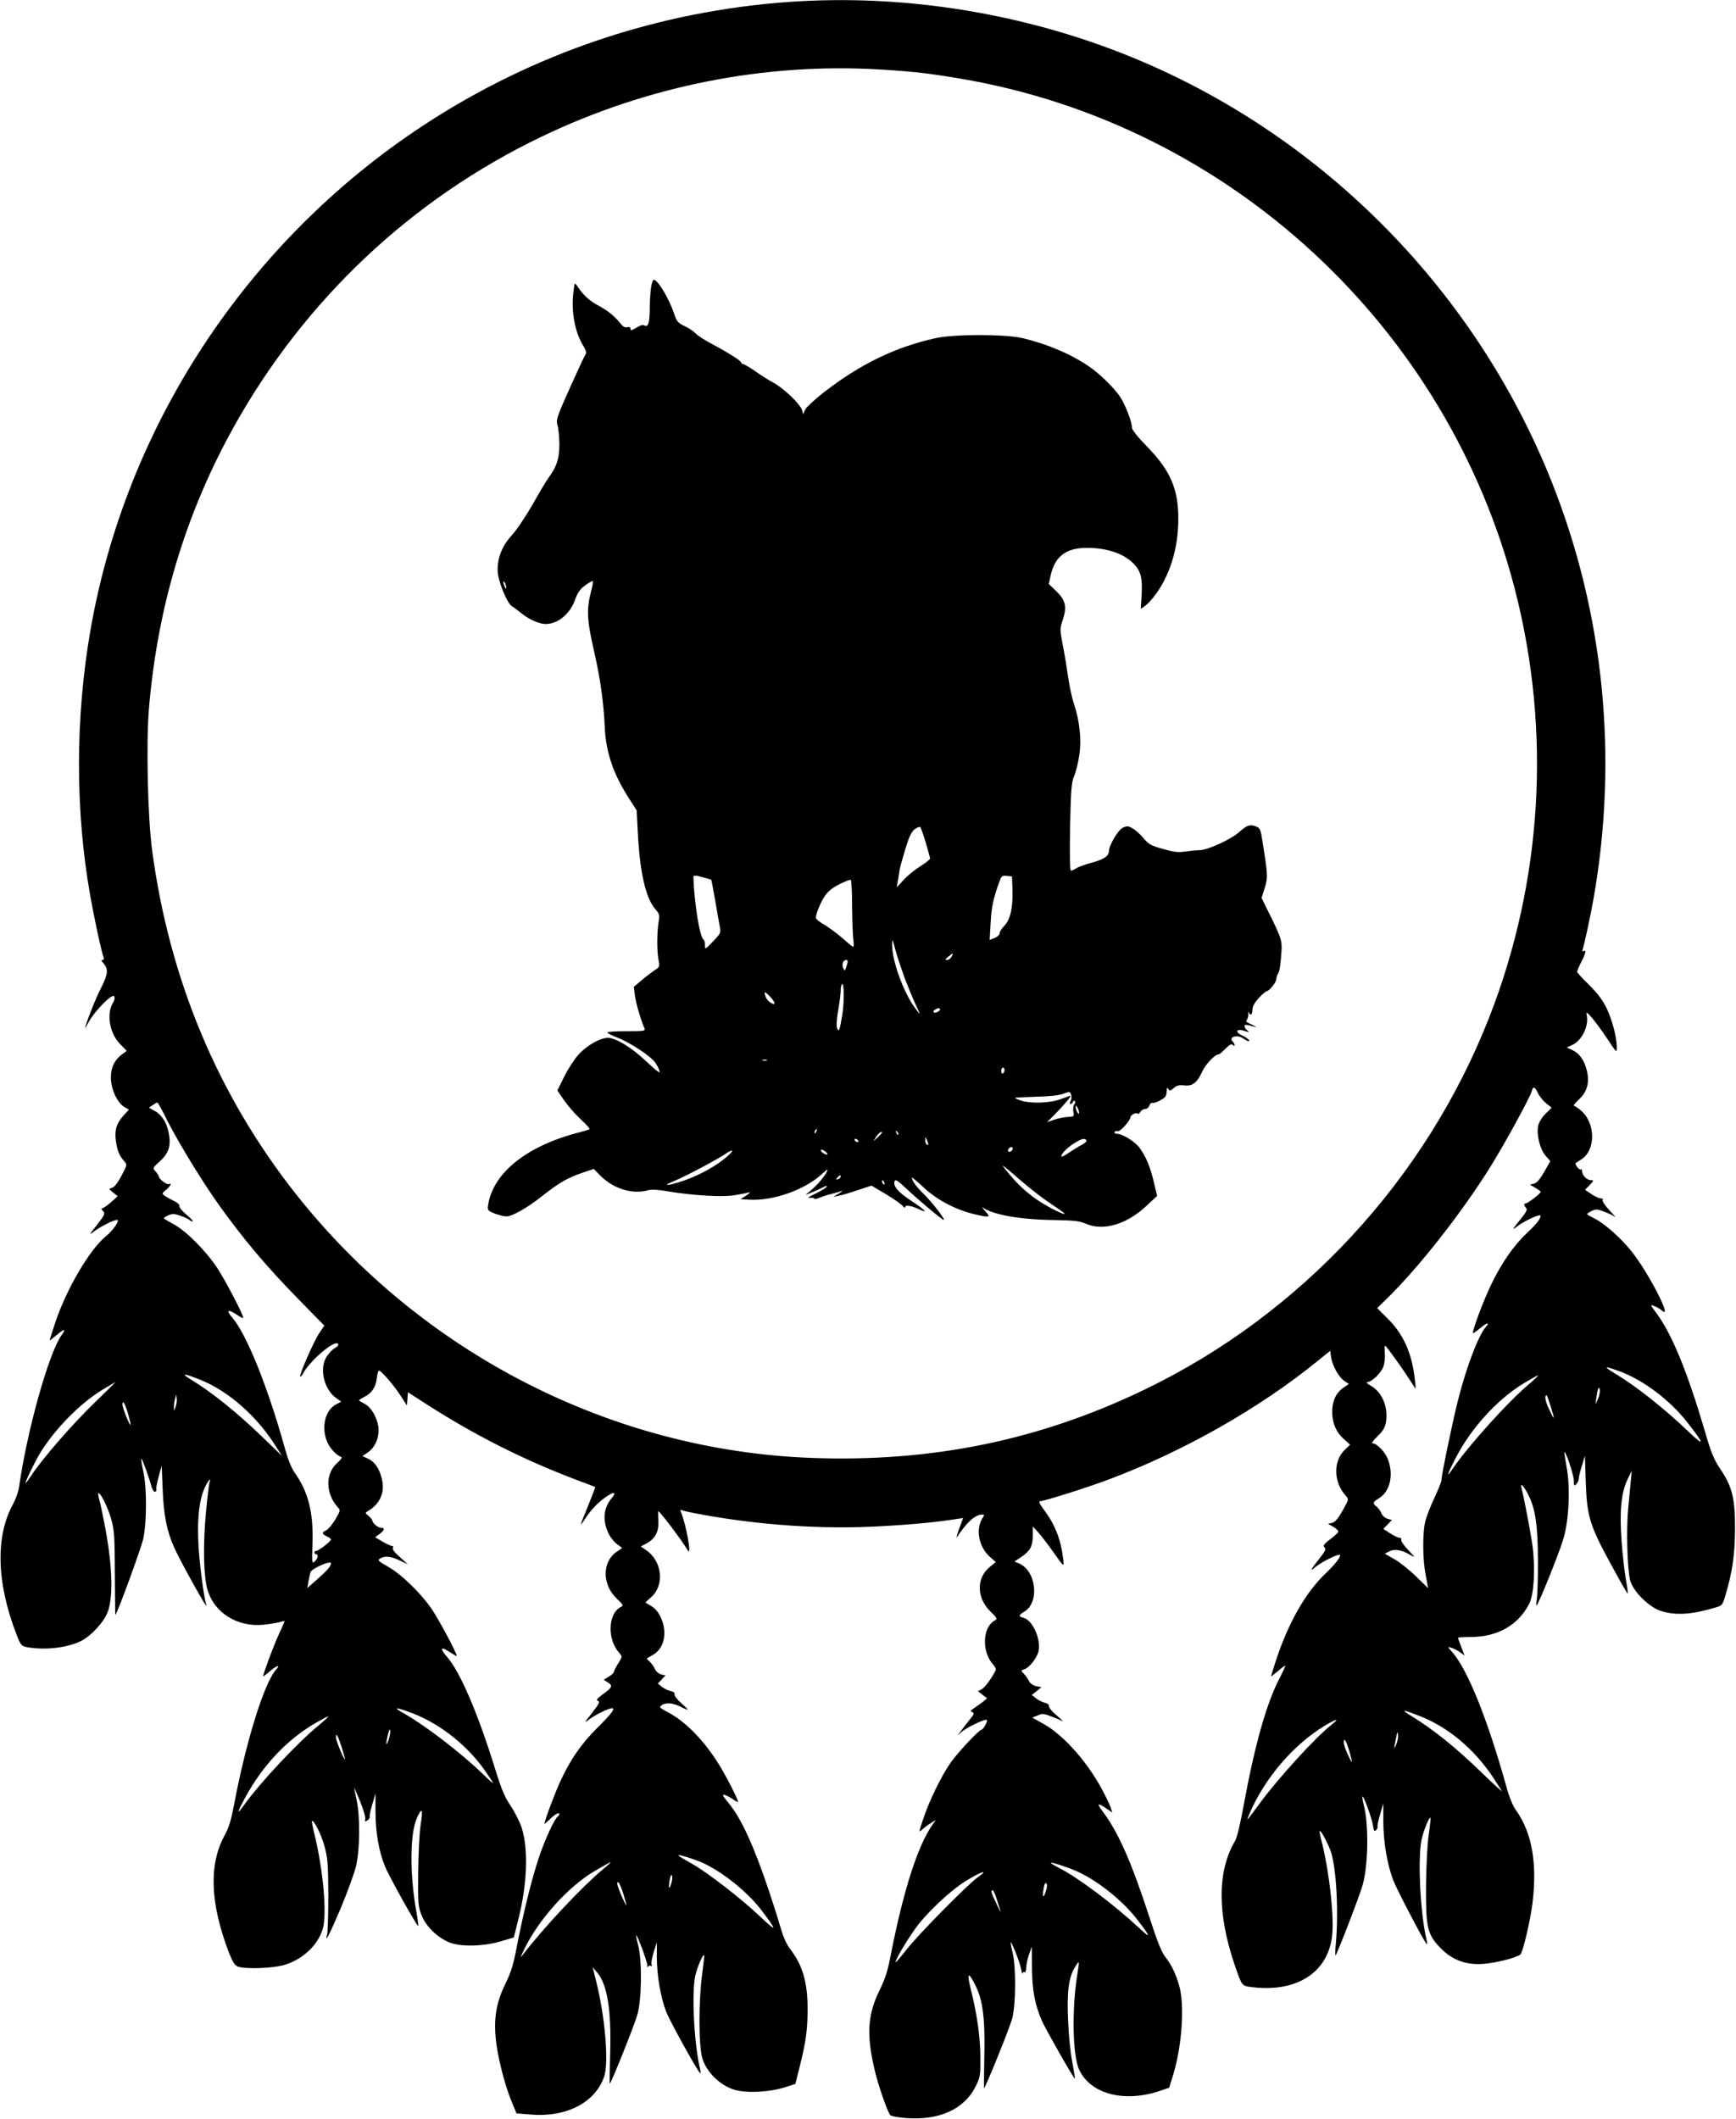
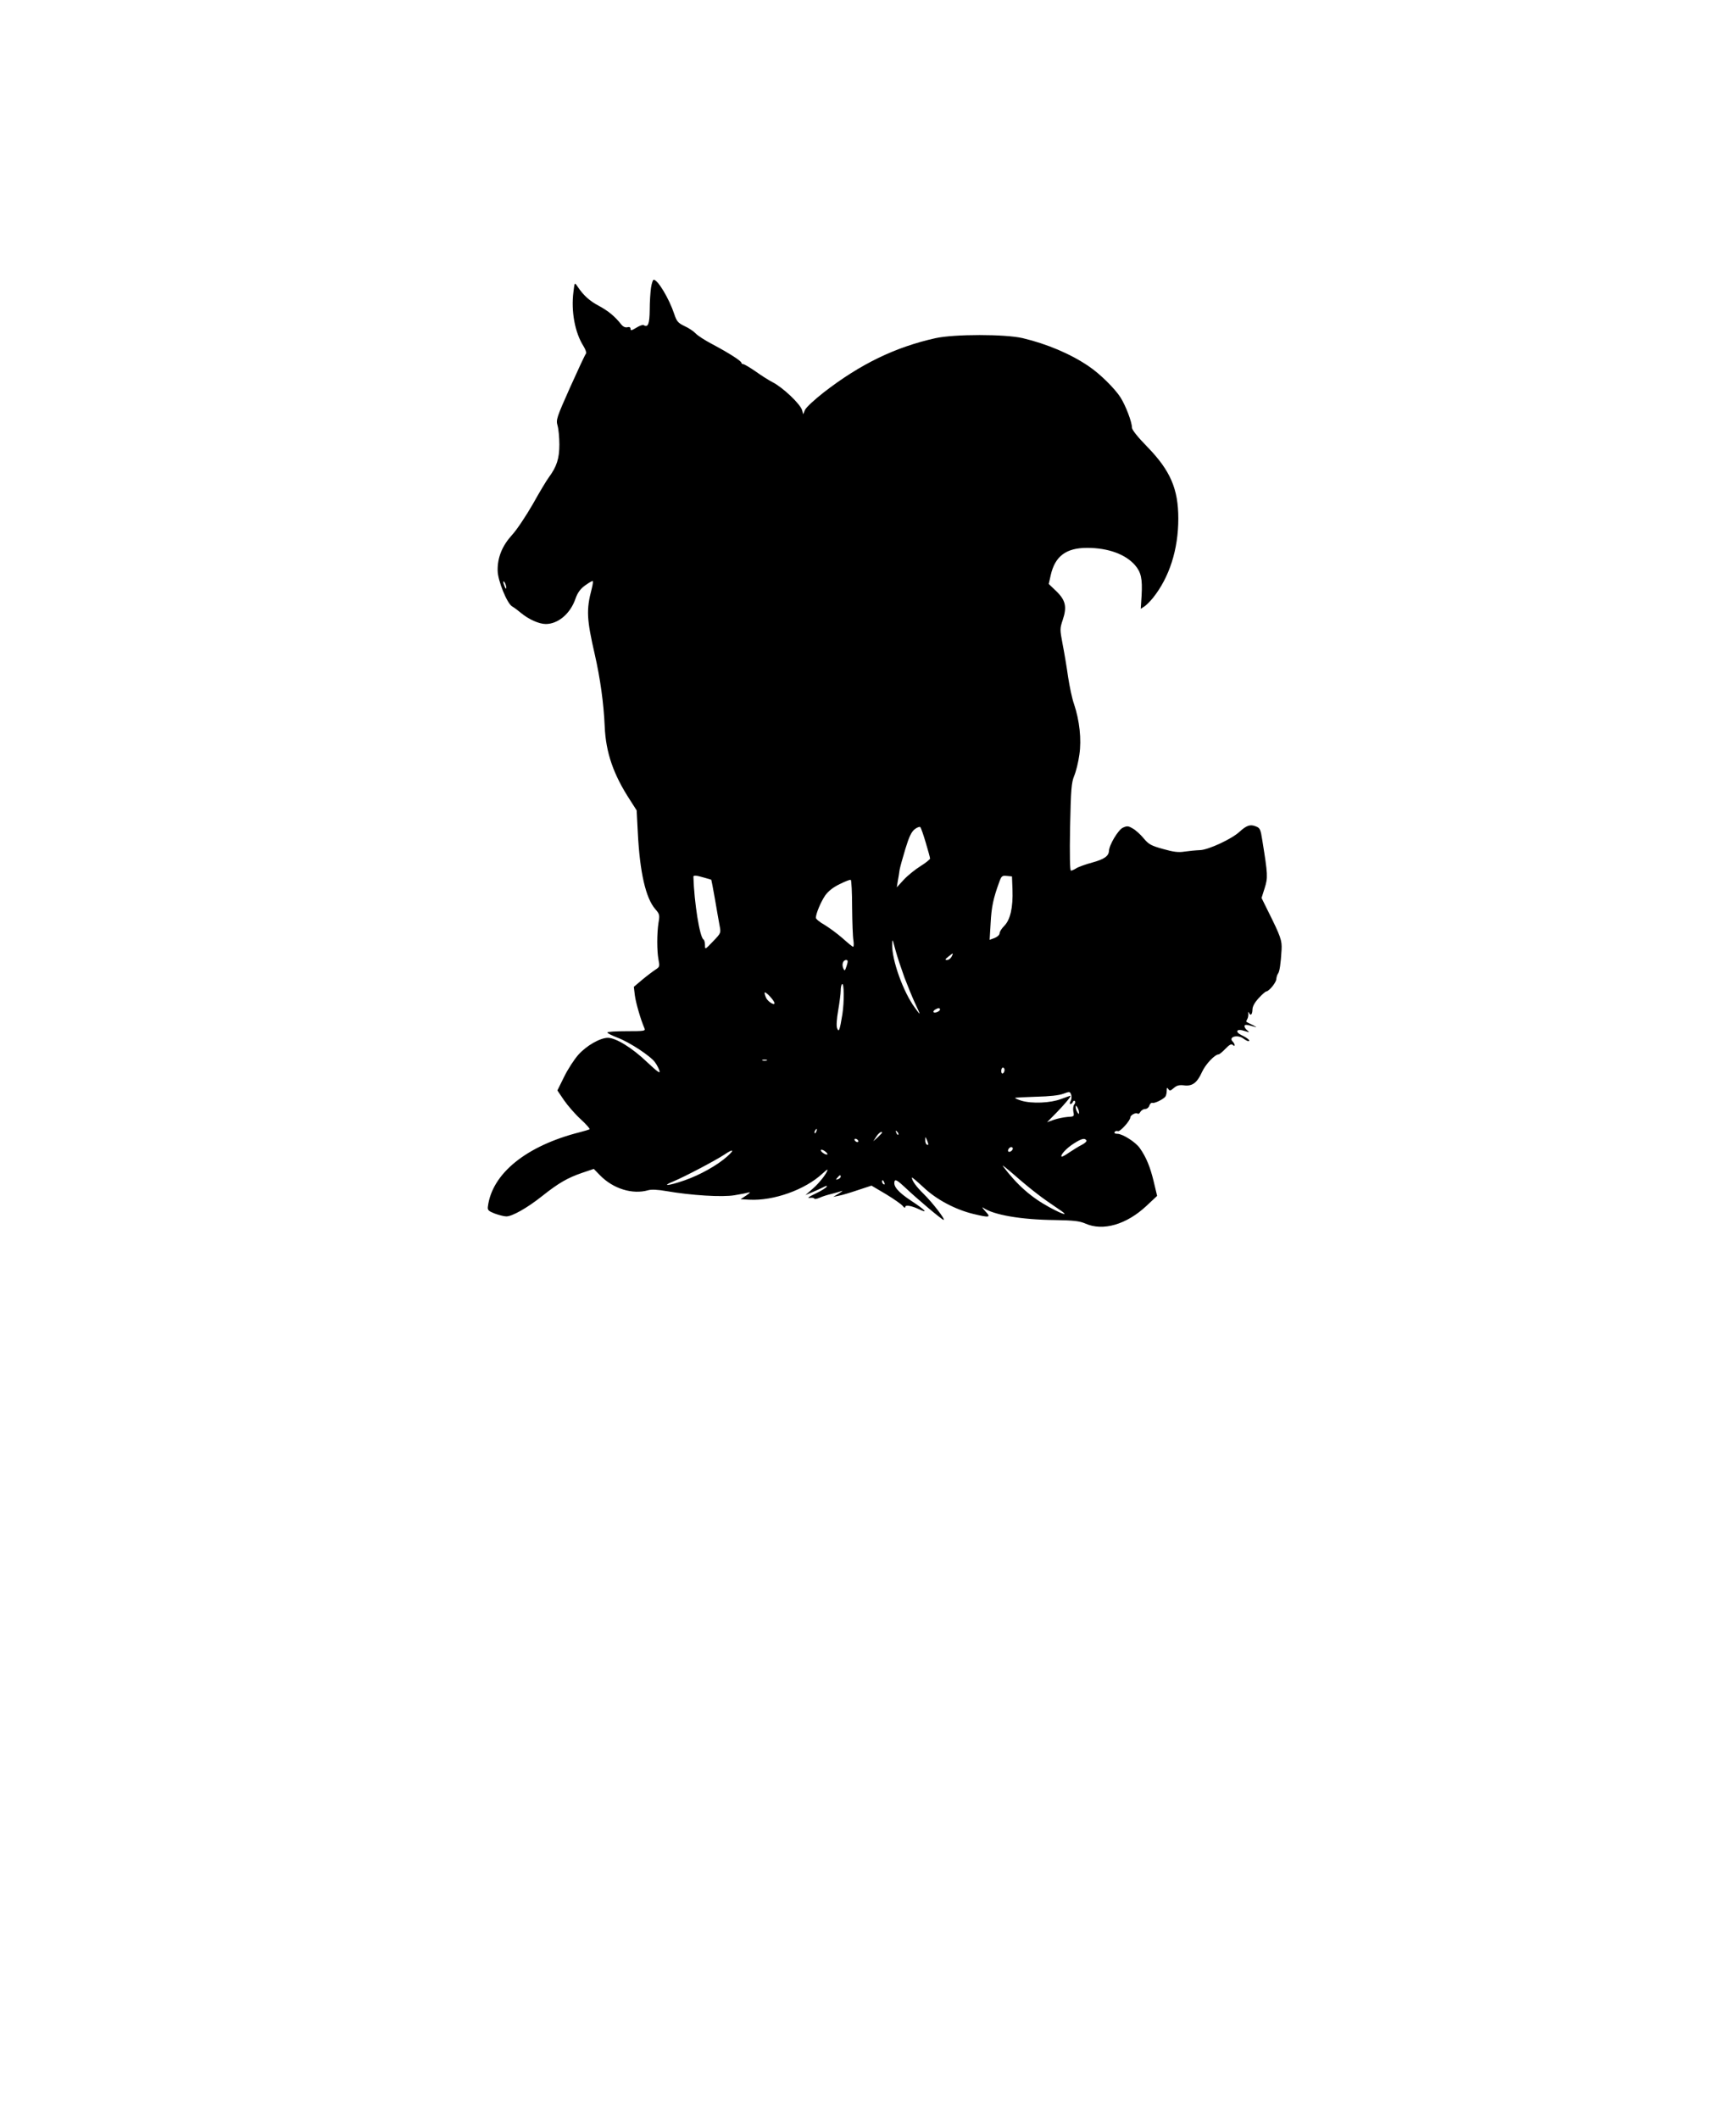
<svg xmlns="http://www.w3.org/2000/svg" version="1.0" width="1049pt" height="1280pt" viewBox="0 0 1049 1280" preserveAspectRatio="xMidYMid meet">
  <g transform="translate(0,1280) scale(0.1,-0.1)" fill="#000000" stroke="none">
-     <path d="M4775 12789 c-799 -56 -1557 -312 -2222 -750 -1061 -699 -1792 -1811 -2007 -3049 -91 -527 -92 -1085 -1 -1600 23 -131 68 -341 81 -374 4 -9 1 -16 -6 -16 -9 0 -9 -5 3 -17 33 -37 31 -66 -11 -149 -34 -67 -72 -161 -97 -239 -3 -11 6 2 20 29 37 68 143 176 155 157 5 -9 3 -22 -5 -35 -43 -66 -25 -185 39 -252 l42 -43 -29 -21 c-46 -35 -67 -78 -67 -141 0 -67 38 -151 80 -176 l29 -17 -34 -37 c-42 -47 -55 -91 -44 -157 8 -55 21 -86 50 -118 18 -20 18 -21 -16 -86 -22 -41 -44 -70 -57 -74 -22 -7 -22 -7 6 -29 l27 -22 -40 -36 c-23 -20 -47 -37 -53 -37 -8 0 -6 -6 4 -16 15 -15 12 -22 -35 -83 -52 -66 -52 -66 -15 -38 40 29 114 66 135 67 20 0 -23 -63 -66 -98 -100 -81 -243 -325 -310 -531 -17 -52 -31 -96 -31 -99 0 -2 19 13 42 32 48 41 60 40 29 -2 -77 -109 -208 -577 -256 -917 -4 -27 -20 -72 -35 -100 -108 -193 -102 -474 18 -785 28 -72 31 -75 68 -82 115 -20 257 -1 337 45 52 31 117 101 142 154 40 84 37 275 -9 523 -14 74 -30 150 -36 169 -5 19 -8 37 -6 39 11 10 59 -87 78 -156 19 -68 21 -105 22 -329 1 -138 2 -251 3 -250 14 15 156 403 169 462 21 103 22 303 0 404 -9 41 -14 76 -12 78 4 4 43 -102 60 -163 6 -23 16 -39 23 -37 7 3 10 10 8 16 -3 7 4 41 14 77 l18 65 6 -145 c6 -154 25 -251 70 -350 29 -67 175 -331 189 -345 7 -7 9 -7 5 1 -11 20 -37 206 -46 332 -12 175 1 306 41 384 18 37 36 53 24 23 -3 -8 -13 -92 -22 -187 -18 -195 -14 -382 10 -464 42 -139 181 -225 337 -210 37 4 82 11 99 16 16 5 30 7 30 6 0 -2 -16 -39 -36 -82 -30 -64 -94 -236 -94 -252 0 -2 19 13 42 32 42 36 65 41 36 9 -72 -81 -182 -437 -252 -808 -19 -100 -32 -145 -60 -196 -95 -175 -86 -408 26 -702 23 -59 36 -80 55 -88 45 -17 215 -11 285 11 107 33 196 116 227 212 28 85 6 351 -48 573 -11 44 -18 81 -16 83 10 11 58 -84 76 -153 19 -70 22 -108 23 -290 0 -115 -3 -223 -7 -240 -18 -65 14 -4 83 159 39 94 80 206 91 250 24 100 26 298 4 401 -8 38 -15 72 -15 75 0 3 16 -35 36 -83 20 -49 34 -97 31 -107 -4 -16 -2 -17 13 -8 10 7 16 16 14 22 -2 6 5 40 16 76 l19 65 0 -113 c1 -125 20 -236 57 -327 24 -60 196 -367 201 -361 2 2 -3 43 -12 91 -40 230 -38 465 4 561 31 69 38 57 23 -39 -8 -51 -14 -180 -15 -292 -2 -187 0 -204 21 -257 26 -65 89 -128 160 -160 67 -31 206 -29 317 3 l80 24 27 109 c54 212 62 424 20 555 -12 36 -42 95 -67 132 -36 53 -55 99 -95 228 -104 335 -211 584 -291 674 -45 52 -34 62 25 22 20 -13 36 -22 36 -19 0 17 -103 210 -146 275 -65 98 -184 215 -268 263 -66 38 -67 40 -44 53 27 15 66 9 123 -19 l40 -19 -49 44 c-30 26 -47 48 -42 55 4 7 2 12 -5 12 -7 0 -33 12 -57 26 l-45 27 26 19 c31 23 35 38 9 38 -18 0 -52 29 -52 44 0 4 -10 16 -22 27 -23 19 -23 19 -3 31 70 41 101 110 84 187 -14 64 -42 108 -84 128 l-35 16 34 23 c45 31 71 97 62 156 -9 59 -45 118 -83 137 -18 9 -33 18 -33 21 0 3 15 12 32 21 44 21 69 59 75 113 3 25 9 46 13 46 13 0 90 -89 130 -151 l39 -60 3 40 3 40 85 -55 c310 -201 609 -352 940 -477 58 -21 106 -40 107 -41 1 -1 -18 -51 -42 -110 -25 -60 -45 -111 -45 -114 0 -4 12 11 26 33 36 54 72 92 118 126 53 39 76 38 43 -1 -52 -62 -58 -139 -17 -220 11 -21 33 -48 50 -60 l30 -22 -32 -22 c-90 -59 -91 -198 -2 -283 42 -40 43 -43 23 -53 -76 -41 -80 -196 -7 -276 19 -22 19 -22 -6 -63 -14 -22 -26 -45 -26 -51 0 -6 -14 -19 -31 -29 l-31 -19 26 -17 c31 -20 26 -30 -38 -76 -30 -23 -35 -30 -22 -35 13 -5 6 -18 -36 -72 -49 -62 -50 -65 -18 -40 38 29 117 67 138 68 23 0 -4 -35 -92 -122 -92 -92 -158 -186 -218 -315 -33 -70 -98 -244 -98 -261 0 -3 12 8 27 22 33 33 63 51 63 37 0 -5 -5 -13 -10 -16 -19 -12 -78 -140 -115 -251 -42 -126 -92 -329 -131 -529 -21 -112 -35 -158 -70 -230 -53 -108 -70 -200 -59 -324 8 -101 53 -284 96 -386 l30 -73 86 -7 c215 -18 390 72 444 230 29 85 5 367 -51 585 l-19 75 28 -32 c61 -73 86 -228 78 -491 -3 -101 -4 -182 -2 -180 13 14 151 359 167 418 26 95 28 323 5 415 -9 33 -14 61 -13 63 6 5 66 -155 67 -179 0 -13 3 -18 6 -11 2 6 10 9 16 5 6 -4 8 0 4 9 -3 9 3 42 13 74 l19 59 0 -91 c1 -115 24 -245 57 -329 23 -58 183 -348 204 -369 5 -5 4 9 -1 30 -35 152 -50 450 -28 556 11 50 46 134 54 126 2 -1 -4 -52 -12 -113 -22 -162 -22 -434 1 -510 24 -82 105 -162 190 -189 73 -23 209 -17 307 13 l65 21 27 107 c37 149 47 220 47 348 0 158 -30 261 -103 357 -23 29 -43 74 -57 122 -12 42 -45 147 -74 234 -92 273 -166 435 -244 530 -38 46 -41 53 -20 47 12 -4 35 -16 50 -27 16 -11 28 -17 28 -15 0 16 -70 153 -115 226 -91 147 -204 262 -310 317 -49 26 -53 30 -38 41 25 19 68 16 113 -7 57 -29 58 -25 7 20 -26 23 -44 47 -41 54 3 8 -5 16 -23 19 -15 4 -39 15 -53 26 l-25 20 23 24 23 25 -26 6 c-15 4 -31 18 -38 34 -7 15 -21 34 -32 44 -11 9 -18 18 -15 20 3 1 19 10 35 20 71 39 91 142 45 232 -21 41 -36 55 -89 83 -2 1 13 16 33 33 84 74 68 219 -31 286 l-31 21 34 18 c53 28 77 74 72 140 -1 30 -2 55 0 55 9 0 141 -174 178 -236 26 -44 -9 154 -41 230 -5 12 -5 17 2 13 5 -3 61 -16 124 -27 356 -65 730 -90 1073 -71 196 10 364 27 478 46 l28 4 -25 -67 c-13 -37 -19 -59 -12 -48 59 90 110 136 152 136 14 0 14 -3 1 -23 -41 -65 -22 -171 42 -229 l39 -35 -34 -28 c-85 -67 -83 -189 3 -272 40 -39 42 -43 25 -53 -75 -40 -80 -191 -9 -267 11 -12 18 -28 14 -35 -24 -48 -66 -105 -85 -114 l-22 -11 28 -22 28 -21 -25 -21 c-14 -11 -38 -28 -53 -38 -23 -15 -25 -20 -12 -25 14 -5 12 -12 -17 -47 -18 -23 -42 -53 -52 -68 l-20 -26 25 22 c26 23 126 73 147 73 9 0 9 -7 -3 -30 -9 -17 -19 -30 -24 -30 -15 0 -143 -137 -188 -201 -55 -79 -126 -224 -164 -337 -28 -83 -28 -85 -6 -65 12 11 35 29 52 39 l30 19 -21 -30 c-88 -125 -175 -397 -249 -774 -20 -105 -35 -153 -70 -225 -73 -148 -80 -269 -30 -481 21 -90 73 -240 93 -272 5 -7 43 -15 93 -19 205 -16 357 53 426 194 26 53 28 65 27 177 -1 124 -20 256 -58 408 -25 100 -15 109 27 25 46 -90 60 -202 55 -430 -2 -109 -3 -197 -2 -195 14 16 159 375 171 425 22 88 23 311 1 400 -9 35 -13 61 -10 58 12 -12 55 -124 62 -161 4 -22 8 -34 9 -27 0 7 6 10 11 7 6 -4 10 8 11 27 0 18 8 54 17 80 l17 48 1 -128 c1 -136 17 -222 60 -321 24 -54 195 -354 199 -349 2 2 -6 48 -16 103 -11 55 -22 168 -25 251 -8 171 4 259 42 320 27 44 28 42 14 -43 -34 -211 -29 -492 11 -577 69 -148 274 -201 491 -127 l53 18 22 71 c55 176 73 429 38 547 -20 72 -48 128 -86 176 -20 25 -50 101 -94 238 -107 329 -187 509 -276 629 -44 58 -40 64 15 27 l37 -25 -7 22 c-3 13 -20 50 -37 83 -90 182 -243 359 -371 430 l-68 38 32 13 c29 13 38 12 94 -10 l61 -25 -45 40 c-25 21 -44 45 -42 53 1 8 -9 16 -25 19 -16 4 -39 16 -53 27 l-25 20 29 23 29 24 -31 6 c-18 4 -36 16 -43 29 -6 13 -20 33 -31 45 -20 21 -20 21 1 28 32 10 79 71 87 112 14 74 -37 185 -91 199 -32 8 -31 16 4 37 94 55 74 247 -32 292 l-27 11 37 25 c58 38 74 68 74 132 l0 55 33 -36 c18 -20 57 -71 86 -112 72 -102 71 -101 64 -45 -14 115 -48 203 -115 293 -22 28 -34 52 -27 52 25 0 285 82 418 132 453 170 911 430 1266 719 l72 58 6 -42 c9 -52 47 -119 81 -141 l26 -17 -32 -22 c-46 -31 -69 -81 -69 -147 0 -68 25 -125 73 -166 l35 -32 -33 -32 c-70 -68 -67 -196 7 -276 19 -22 19 -22 -19 -90 -27 -48 -46 -70 -63 -74 l-25 -6 33 -19 c18 -11 31 -24 29 -30 -2 -5 -24 -26 -50 -45 -30 -22 -43 -38 -37 -44 15 -15 13 -20 -28 -73 -55 -70 -60 -82 -22 -49 36 30 139 81 147 72 8 -8 -30 -58 -85 -110 -121 -114 -227 -299 -302 -528 -16 -51 -30 -94 -30 -96 0 -2 19 13 42 32 23 20 43 35 44 33 2 -2 -14 -37 -35 -78 -77 -147 -149 -401 -215 -761 -21 -115 -41 -200 -53 -220 -108 -182 -108 -441 -1 -753 42 -121 42 -122 94 -129 272 -37 465 82 493 304 15 114 -17 397 -64 580 -8 30 -13 56 -10 58 7 7 55 -86 70 -134 31 -107 44 -358 27 -546 -4 -43 -5 -74 -1 -70 12 14 148 368 164 427 34 128 36 369 5 484 -6 24 -9 45 -7 47 7 7 59 -137 64 -178 4 -29 8 -34 18 -25 7 7 11 16 9 22 -2 5 5 39 16 75 l19 65 0 -115 c1 -123 24 -255 60 -350 20 -53 184 -366 201 -384 5 -5 4 9 -1 30 -37 161 -53 485 -29 599 11 54 47 142 54 133 2 -1 -3 -48 -11 -103 -8 -56 -15 -191 -16 -305 -2 -249 7 -294 81 -372 81 -87 177 -118 305 -98 76 11 164 36 184 52 15 12 59 199 73 308 30 244 -3 428 -99 563 -20 27 -42 82 -61 152 -111 397 -232 699 -324 803 -30 34 -30 35 -6 27 14 -4 37 -16 53 -27 l27 -20 -20 52 c-11 28 -20 53 -20 55 0 3 33 5 73 5 166 0 291 71 358 202 28 54 37 211 20 344 -11 82 -52 297 -67 353 -11 39 13 16 40 -38 44 -85 59 -187 59 -401 1 -107 -3 -213 -7 -235 -4 -22 -4 -37 0 -33 14 14 135 314 160 398 35 113 44 314 20 439 -8 47 -14 86 -13 88 8 8 57 -139 57 -171 0 -33 2 -36 15 -22 8 8 15 23 15 33 0 10 8 45 19 78 l18 60 5 -155 c8 -222 22 -265 181 -553 38 -70 71 -126 73 -124 2 1 -3 39 -11 82 -8 44 -20 148 -26 231 -14 182 -3 297 36 377 l25 52 -5 -55 c-3 -30 -10 -106 -16 -169 -13 -132 -6 -375 12 -441 19 -67 117 -163 189 -184 90 -27 186 -20 332 24 33 10 38 16 53 68 43 144 58 246 59 402 1 185 -16 258 -90 367 -38 56 -55 97 -94 233 -104 353 -199 584 -291 707 -39 52 -39 53 -12 42 16 -6 36 -18 45 -26 70 -63 -82 231 -184 358 -64 80 -164 169 -224 198 -24 12 -44 24 -44 26 0 3 12 11 28 19 24 12 33 12 75 -4 27 -10 56 -24 65 -31 9 -7 -5 10 -32 38 -26 28 -45 56 -42 62 4 6 0 11 -11 11 -10 0 -36 12 -57 26 l-38 26 28 29 c26 27 26 29 7 29 -24 0 -53 30 -53 54 0 9 -4 15 -9 11 -9 -5 -38 33 -29 39 2 1 16 10 31 20 91 56 90 222 -2 299 -18 15 -37 27 -41 27 -5 0 9 17 31 38 49 45 64 99 49 169 -15 65 -44 108 -87 128 l-36 17 29 13 c63 26 108 119 91 188 -9 33 52 -39 124 -147 56 -85 59 -88 59 -55 0 60 -28 167 -61 236 -23 49 -53 89 -105 141 -41 40 -74 76 -74 81 0 5 11 32 25 59 27 53 32 77 14 66 -7 -4 -9 0 -5 12 13 44 46 197 65 304 150 852 64 1721 -251 2515 -473 1192 -1435 2146 -2628 2605 -625 240 -1315 345 -1975 299z m545 -409 c200 -12 300 -24 489 -56 1617 -276 2937 -1495 3346 -3089 220 -857 165 -1760 -156 -2581 -384 -981 -1137 -1794 -2084 -2250 -635 -306 -1285 -439 -2012 -412 -1206 45 -2353 631 -3114 1593 -472 597 -766 1298 -870 2080 -26 196 -36 632 -20 841 50 619 222 1193 516 1719 428 766 1073 1373 1857 1749 641 308 1350 448 2048 406z m3973 -6184 c9 -19 31 -46 49 -61 l34 -27 -37 -37 c-24 -24 -40 -51 -45 -75 -10 -54 12 -141 46 -179 l28 -32 -37 -65 c-25 -44 -44 -66 -61 -71 l-25 -6 32 -19 c18 -10 33 -22 33 -25 0 -9 -78 -69 -89 -69 -14 0 -14 -13 1 -28 8 -8 2 -23 -27 -59 -61 -76 -62 -79 -24 -50 39 30 128 71 136 64 10 -11 -21 -51 -82 -108 -79 -75 -153 -181 -216 -313 -44 -92 -109 -264 -109 -289 0 -5 19 8 42 27 42 36 65 41 36 9 -45 -52 -117 -241 -168 -443 -32 -125 -100 -454 -100 -483 0 -9 -20 -59 -44 -110 -24 -50 -49 -116 -55 -145 -16 -75 -14 -227 4 -319 8 -43 15 -78 15 -78 0 -1 -33 32 -73 71 -40 39 -99 86 -131 104 l-58 33 26 14 c32 17 75 10 126 -20 35 -20 34 -19 -11 29 -26 27 -45 55 -42 62 3 6 -3 12 -11 12 -9 0 -34 12 -57 27 l-40 26 26 27 26 27 -26 7 c-15 4 -31 18 -38 34 -6 15 -20 33 -29 40 -25 18 -23 28 13 49 69 41 93 145 54 241 -18 43 -66 92 -91 92 -8 0 5 19 30 43 33 32 45 52 51 85 15 89 -23 181 -90 219 -23 13 -33 23 -23 23 27 0 86 57 98 96 7 19 10 55 8 80 -2 24 -1 44 2 44 7 -1 107 -141 149 -207 18 -29 34 -53 35 -53 1 0 -1 30 -6 67 -18 152 -70 266 -165 359 l-61 61 55 54 c195 190 449 513 626 795 84 134 244 426 253 462 8 31 18 28 37 -12z m-8309 -113 c72 -150 224 -401 339 -563 151 -210 284 -369 488 -577 l149 -152 -32 -47 c-32 -48 -122 -253 -114 -261 2 -3 10 6 17 19 40 75 188 203 211 180 7 -7 0 -15 -20 -28 -17 -9 -40 -35 -52 -57 -41 -72 -10 -193 62 -244 l30 -21 -30 -16 c-69 -35 -93 -143 -53 -232 17 -37 55 -77 84 -87 6 -2 -5 -18 -26 -36 -72 -64 -70 -184 3 -266 18 -19 17 -22 -14 -75 -18 -30 -42 -59 -54 -65 -29 -13 -28 -23 3 -37 14 -6 25 -15 25 -19 0 -10 -75 -69 -89 -69 -6 0 -11 -4 -11 -10 0 -5 5 -10 10 -10 16 0 11 -26 -8 -43 -17 -16 -18 -12 -14 105 7 189 -25 315 -107 430 -20 28 -42 83 -61 153 -102 366 -229 682 -316 784 -41 47 -27 55 30 16 20 -13 36 -21 36 -17 -1 21 -108 227 -157 301 -71 107 -191 227 -266 266 -31 17 -57 32 -57 35 0 3 13 11 28 18 24 10 36 10 72 -3 24 -8 49 -20 57 -27 7 -6 16 -9 18 -6 2 2 -16 21 -41 42 -25 21 -43 44 -40 51 2 7 -11 19 -32 29 -20 10 -46 24 -56 31 -19 14 -18 15 7 36 24 18 39 48 18 35 -10 -7 -61 31 -61 45 0 5 -9 19 -19 31 -20 21 -20 21 25 62 55 50 69 96 53 173 -12 63 -43 110 -87 133 l-32 18 22 15 c13 9 25 16 28 16 3 1 18 -25 34 -56z m8800 -1567 c142 -51 304 -172 410 -307 105 -133 110 -154 15 -64 -152 146 -323 281 -455 360 -68 41 -60 44 30 11z m-8569 -54 c167 -68 338 -219 450 -397 l38 -60 -114 110 c-153 148 -305 271 -436 351 -66 40 -41 38 62 -4z m8028 -21 c-128 -106 -375 -381 -466 -516 -40 -59 -33 -34 20 68 93 179 247 349 406 447 45 27 85 50 90 50 4 0 -18 -22 -50 -49z m-8674 -118 c-133 -129 -309 -331 -374 -429 -20 -30 -38 -54 -40 -54 -5 0 19 53 62 136 78 151 248 333 396 424 45 27 83 50 84 50 2 0 -56 -57 -128 -127z m9087 26 l-15 -34 5 40 c8 56 16 76 21 49 2 -12 -3 -37 -11 -55z m-8595 -49 l-10 -25 0 25 c-1 14 3 36 7 50 l7 25 3 -25 c2 -14 -2 -37 -7 -50z m8309 4 c27 -87 25 -91 -9 -19 -24 51 -30 85 -15 85 2 0 12 -30 24 -66z m-8596 -46 c9 -31 16 -60 15 -65 -1 -17 -49 100 -49 120 0 34 16 7 34 -55z m1226 -902 c0 -18 -20 -41 -77 -92 l-66 -58 7 40 c4 21 9 46 12 55 6 22 124 74 124 55z m461 -895 c176 -60 348 -190 462 -348 31 -44 57 -83 57 -86 0 -3 -28 22 -62 55 -135 130 -349 294 -475 365 -66 37 -60 41 18 14z m6119 -29 c169 -66 326 -197 440 -367 25 -38 50 -77 55 -85 4 -8 -48 39 -116 105 -161 157 -298 267 -436 351 -62 38 -47 37 57 -4z m-6652 -54 c-128 -104 -356 -347 -456 -487 -44 -60 -40 -43 9 48 107 196 252 350 425 451 38 22 72 40 77 40 4 0 -20 -23 -55 -52z m6117 1 c-99 -78 -319 -320 -433 -474 -84 -114 -83 -114 -62 -63 92 215 266 418 455 532 74 44 93 47 40 5z m-5695 -85 c-17 -50 -21 -38 -7 21 6 28 12 42 15 32 2 -9 -2 -33 -8 -53z m6086 -35 c-9 -19 -14 -25 -11 -14 2 11 7 38 12 60 6 34 8 36 11 14 2 -15 -4 -42 -12 -60z m-6370 -19 c12 -39 20 -70 19 -70 -8 0 -55 114 -55 133 0 33 12 12 36 -63z m6088 -22 c22 -77 20 -82 -9 -20 -14 30 -25 63 -25 75 0 34 16 8 34 -55z m-3918 -668 c123 -53 281 -179 367 -293 96 -127 94 -134 -13 -33 -114 108 -315 263 -410 317 -95 53 -102 60 -42 43 29 -8 73 -24 98 -34z m-591 -42 c-125 -104 -352 -345 -483 -514 -20 -27 -20 -25 4 26 88 183 268 383 429 477 50 29 92 53 95 53 3 -1 -17 -19 -45 -42z m2861 -13 c126 -56 280 -179 368 -295 82 -106 83 -117 5 -44 -146 136 -366 302 -480 359 -27 14 -49 27 -49 30 0 7 100 -25 156 -50z m-597 -36 c-63 -45 -364 -350 -434 -441 -33 -42 -61 -75 -63 -73 -6 6 54 110 111 192 66 98 224 247 323 305 89 54 130 64 63 17z m-1852 -35 c-14 -45 -19 -37 -11 15 4 25 10 38 14 31 4 -7 3 -27 -3 -46z m-289 -71 c11 -35 18 -63 17 -63 -7 0 -55 113 -55 128 0 30 19 -2 38 -65z m2552 22 c-15 -47 -23 -40 -14 14 4 27 10 39 16 33 7 -7 6 -23 -2 -47z m-296 -52 c29 -91 29 -92 -3 -24 -32 67 -36 81 -23 81 5 0 16 -26 26 -57z" />
    <path d="M3934 11063 c-4 -27 -8 -87 -8 -135 -1 -86 -10 -109 -37 -92 -5 3 -25 -4 -44 -16 -28 -17 -35 -19 -35 -7 0 10 -7 13 -19 10 -13 -3 -26 3 -38 18 -38 48 -77 80 -134 111 -57 30 -94 64 -130 118 -17 25 -17 25 -24 -34 -15 -117 9 -245 60 -326 13 -21 20 -41 16 -46 -5 -5 -48 -97 -96 -204 -82 -184 -86 -196 -76 -231 6 -20 11 -72 11 -115 0 -84 -16 -133 -63 -197 -13 -17 -57 -90 -97 -162 -41 -71 -97 -156 -126 -187 -59 -65 -88 -135 -87 -214 0 -60 57 -201 88 -218 11 -6 35 -24 54 -40 46 -38 108 -66 149 -66 74 0 148 62 179 152 13 37 29 59 57 80 21 15 42 28 47 28 4 0 1 -22 -6 -49 -33 -125 -30 -182 19 -395 33 -145 54 -295 60 -436 7 -157 52 -289 154 -445 l39 -61 7 -134 c12 -241 48 -397 106 -463 26 -30 27 -36 19 -82 -10 -65 -10 -169 0 -223 8 -40 7 -44 -18 -60 -14 -9 -50 -36 -79 -60 l-52 -44 6 -51 c6 -46 36 -149 58 -199 8 -17 -1 -18 -108 -18 -64 0 -116 -3 -116 -8 0 -4 27 -18 61 -31 74 -28 201 -112 227 -149 11 -15 23 -38 27 -52 6 -19 -14 -4 -77 55 -89 85 -187 145 -235 145 -46 0 -129 -47 -178 -102 -25 -28 -64 -88 -86 -133 l-41 -83 40 -59 c22 -32 67 -84 101 -115 34 -31 58 -59 53 -61 -4 -2 -29 -10 -57 -17 -325 -82 -532 -250 -557 -450 -3 -21 4 -27 42 -42 25 -9 56 -17 69 -17 34 -1 127 51 217 123 101 80 154 110 241 140 l71 24 38 -39 c79 -81 196 -117 290 -90 20 6 58 4 110 -5 150 -26 339 -38 413 -25 38 6 77 14 87 17 11 3 3 -5 -16 -18 l-35 -23 53 -3 c146 -8 337 60 442 158 16 15 30 26 30 23 0 -17 -47 -78 -87 -113 l-46 -40 39 16 c21 9 52 23 68 31 18 10 26 11 21 3 -4 -7 -35 -26 -69 -42 -38 -18 -51 -27 -33 -25 15 2 27 0 27 -4 0 -5 15 -3 33 5 17 8 50 18 72 23 22 6 49 13 60 17 11 4 4 -2 -15 -14 l-35 -21 34 7 c18 3 71 19 115 34 l82 27 88 -52 c48 -29 93 -61 101 -71 9 -11 14 -14 15 -6 0 14 37 8 84 -14 59 -28 36 -4 -46 50 -82 54 -113 90 -102 121 5 11 20 1 63 -39 68 -65 223 -196 233 -196 13 0 -67 104 -119 155 -46 45 -73 82 -73 101 0 3 31 -23 70 -59 78 -74 191 -134 301 -161 100 -24 109 -22 73 16 -16 18 -22 27 -14 22 62 -44 230 -73 435 -75 113 -2 148 -6 183 -21 107 -48 250 -6 371 108 l63 59 -21 88 c-21 87 -45 146 -84 201 -25 36 -104 86 -135 86 -14 0 -21 4 -17 11 4 6 13 8 20 5 13 -5 75 64 75 83 0 14 35 32 44 23 4 -4 12 1 17 11 6 9 18 17 29 17 10 0 22 9 25 21 4 11 12 18 18 16 13 -5 67 22 79 38 4 6 8 21 8 35 0 19 2 22 10 10 8 -12 12 -11 32 6 18 16 32 20 61 17 51 -7 80 14 110 80 21 47 78 107 101 107 4 0 23 15 41 34 24 25 36 31 44 23 7 -7 11 -7 11 -1 0 6 -5 15 -11 21 -29 29 30 45 65 18 11 -8 24 -15 29 -15 16 0 -3 18 -39 35 -46 22 -32 43 18 26 28 -9 30 -9 16 3 -10 7 -18 19 -18 26 0 12 12 11 67 -5 10 -3 2 2 -17 12 -19 9 -37 18 -39 20 -1 1 1 8 5 15 5 7 8 22 7 33 -2 11 0 14 3 8 10 -23 21 -14 22 17 0 19 13 43 38 70 20 22 41 40 45 40 16 0 60 53 61 74 1 11 5 26 10 33 10 12 17 59 22 145 3 56 -4 78 -84 238 l-37 75 19 60 c20 64 19 80 -14 286 -11 70 -14 77 -41 87 -33 13 -55 5 -97 -33 -47 -44 -188 -109 -238 -111 -26 -1 -68 -5 -95 -9 -36 -6 -67 -2 -130 16 -72 20 -86 28 -117 65 -19 23 -49 50 -66 59 -27 16 -34 16 -60 4 -28 -14 -82 -104 -83 -140 -2 -31 -28 -50 -101 -70 -41 -11 -85 -27 -97 -35 -12 -8 -27 -14 -32 -14 -6 0 -8 93 -5 263 5 230 8 268 25 310 11 26 25 83 31 127 14 92 1 208 -32 306 -12 33 -27 106 -36 164 -8 58 -23 147 -33 198 -17 90 -17 94 1 148 26 78 17 118 -40 173 l-45 43 12 53 c26 115 93 165 220 165 126 0 231 -38 289 -104 37 -43 46 -82 40 -186 l-5 -78 22 14 c12 8 35 31 52 52 99 124 153 292 153 479 0 179 -48 290 -187 433 -57 58 -93 103 -93 116 0 34 -38 134 -70 184 -35 54 -124 142 -191 187 -108 74 -252 135 -399 170 -108 25 -412 25 -527 0 -243 -54 -454 -156 -676 -328 -56 -44 -107 -91 -113 -106 l-11 -26 -6 24 c-10 37 -116 138 -179 170 -20 10 -66 39 -101 64 -36 25 -70 45 -76 45 -6 0 -11 4 -11 8 0 11 -77 60 -175 112 -44 23 -89 52 -101 65 -12 13 -43 34 -68 45 -39 19 -47 28 -62 73 -30 91 -99 207 -124 207 -5 0 -12 -21 -16 -47z m-875 -1813 c0 -10 -3 -8 -9 5 -12 27 -12 43 0 25 5 -8 9 -22 9 -30z m2535 -1541 c14 -47 26 -90 26 -96 0 -5 -26 -26 -58 -46 -32 -20 -78 -57 -101 -82 l-42 -46 6 38 c4 21 9 52 11 68 3 17 19 74 35 127 22 72 36 102 56 118 14 11 30 17 34 13 4 -4 19 -46 33 -94z m-1340 -211 c22 -6 42 -12 44 -13 1 -1 11 -54 22 -116 11 -63 23 -135 28 -160 9 -46 9 -46 -40 -97 -48 -50 -48 -50 -48 -22 0 16 -4 31 -9 34 -23 14 -56 221 -61 379 0 10 16 9 64 -5z m1864 -72 c4 -108 -13 -182 -49 -219 -16 -16 -29 -36 -29 -46 0 -9 -13 -21 -30 -28 l-30 -11 6 101 c5 97 16 149 51 245 14 40 18 43 47 40 l31 -3 3 -79z m-969 -109 c1 -89 4 -179 8 -199 3 -21 2 -38 -2 -38 -4 0 -32 23 -63 51 -32 28 -81 64 -109 81 -29 16 -53 36 -53 43 0 25 30 97 57 136 19 26 48 49 88 68 32 16 62 28 66 25 4 -2 8 -77 8 -167z m316 -422 c19 -50 47 -118 62 -151 39 -84 39 -84 1 -32 -70 95 -139 287 -137 382 0 37 2 35 20 -34 11 -41 36 -115 54 -165z m285 125 c-6 -11 -18 -20 -28 -20 -13 0 -12 4 8 20 31 25 33 25 20 0z m-634 -55 c-10 -31 -12 -33 -20 -16 -11 24 -2 51 17 51 11 0 12 -7 3 -35z m-26 -294 c-16 -97 -21 -111 -32 -82 -5 13 -2 57 7 108 8 47 15 100 15 118 0 17 3 35 8 39 13 13 14 -106 2 -183z m-410 68 c0 -15 -38 8 -50 31 -5 10 -10 25 -10 32 1 15 60 -47 60 -63z m1000 -38 c0 -11 -31 -24 -39 -16 -3 3 1 10 9 15 19 12 30 12 30 1z m-1047 -308 c-7 -2 -19 -2 -25 0 -7 3 -2 5 12 5 14 0 19 -2 13 -5z m1437 -57 c0 -8 -4 -18 -10 -21 -5 -3 -10 3 -10 14 0 12 5 21 10 21 6 0 10 -6 10 -14z m400 -187 c-7 -11 -7 -19 -1 -19 5 0 11 6 14 13 2 6 8 9 12 5 4 -4 3 -14 -4 -21 -6 -8 -8 -27 -5 -44 6 -28 4 -29 -35 -31 -22 -2 -59 -9 -82 -17 l-42 -15 57 58 c51 52 92 102 84 102 -2 0 -27 -9 -57 -20 -63 -24 -175 -29 -239 -10 -23 7 -40 15 -38 17 2 2 60 5 127 7 81 2 138 8 164 18 38 14 40 14 47 -4 5 -11 3 -28 -2 -39z m50 -69 c0 -13 -1 -13 -10 0 -5 8 -10 22 -10 30 0 13 1 13 10 0 5 -8 10 -22 10 -30z m-1587 -115 c-3 -9 -8 -14 -10 -11 -3 3 -2 9 2 15 9 16 15 13 8 -4z m495 -20 c-3 -3 -9 2 -12 12 -6 14 -5 15 5 6 7 -7 10 -15 7 -18z m-98 12 c0 -2 -12 -14 -26 -28 l-27 -24 18 28 c14 22 35 36 35 24z m279 -70 c1 -5 -3 -5 -9 -2 -5 3 -10 16 -9 28 0 21 1 21 9 2 5 -11 9 -24 9 -28z m-424 23 c3 -5 2 -10 -4 -10 -5 0 -13 5 -16 10 -3 6 -2 10 4 10 5 0 13 -4 16 -10z m1380 0 c3 -5 -9 -17 -27 -26 -18 -9 -52 -30 -76 -46 -24 -17 -45 -28 -47 -26 -10 9 30 52 73 79 48 31 67 35 77 19z m-445 -49 c0 -12 -20 -25 -27 -18 -7 7 6 27 18 27 5 0 9 -4 9 -9z m-1120 -34 c0 -4 -9 -3 -20 3 -11 6 -20 15 -20 20 0 6 9 5 20 -2 11 -7 20 -16 20 -21z m-605 -13 c-60 -54 -166 -113 -258 -145 -98 -34 -146 -38 -67 -6 68 28 257 128 308 162 53 36 63 30 17 -11z m1870 -225 c33 -26 89 -65 125 -89 75 -49 46 -45 -50 7 -110 60 -194 134 -280 248 -8 11 21 -12 65 -50 44 -39 107 -91 140 -116z m-1185 102 c0 -5 -7 -12 -16 -15 -14 -5 -15 -4 -4 9 14 17 20 19 20 6z m264 -37 c3 -8 2 -12 -4 -9 -6 3 -10 10 -10 16 0 14 7 11 14 -7z" />
  </g>
</svg>